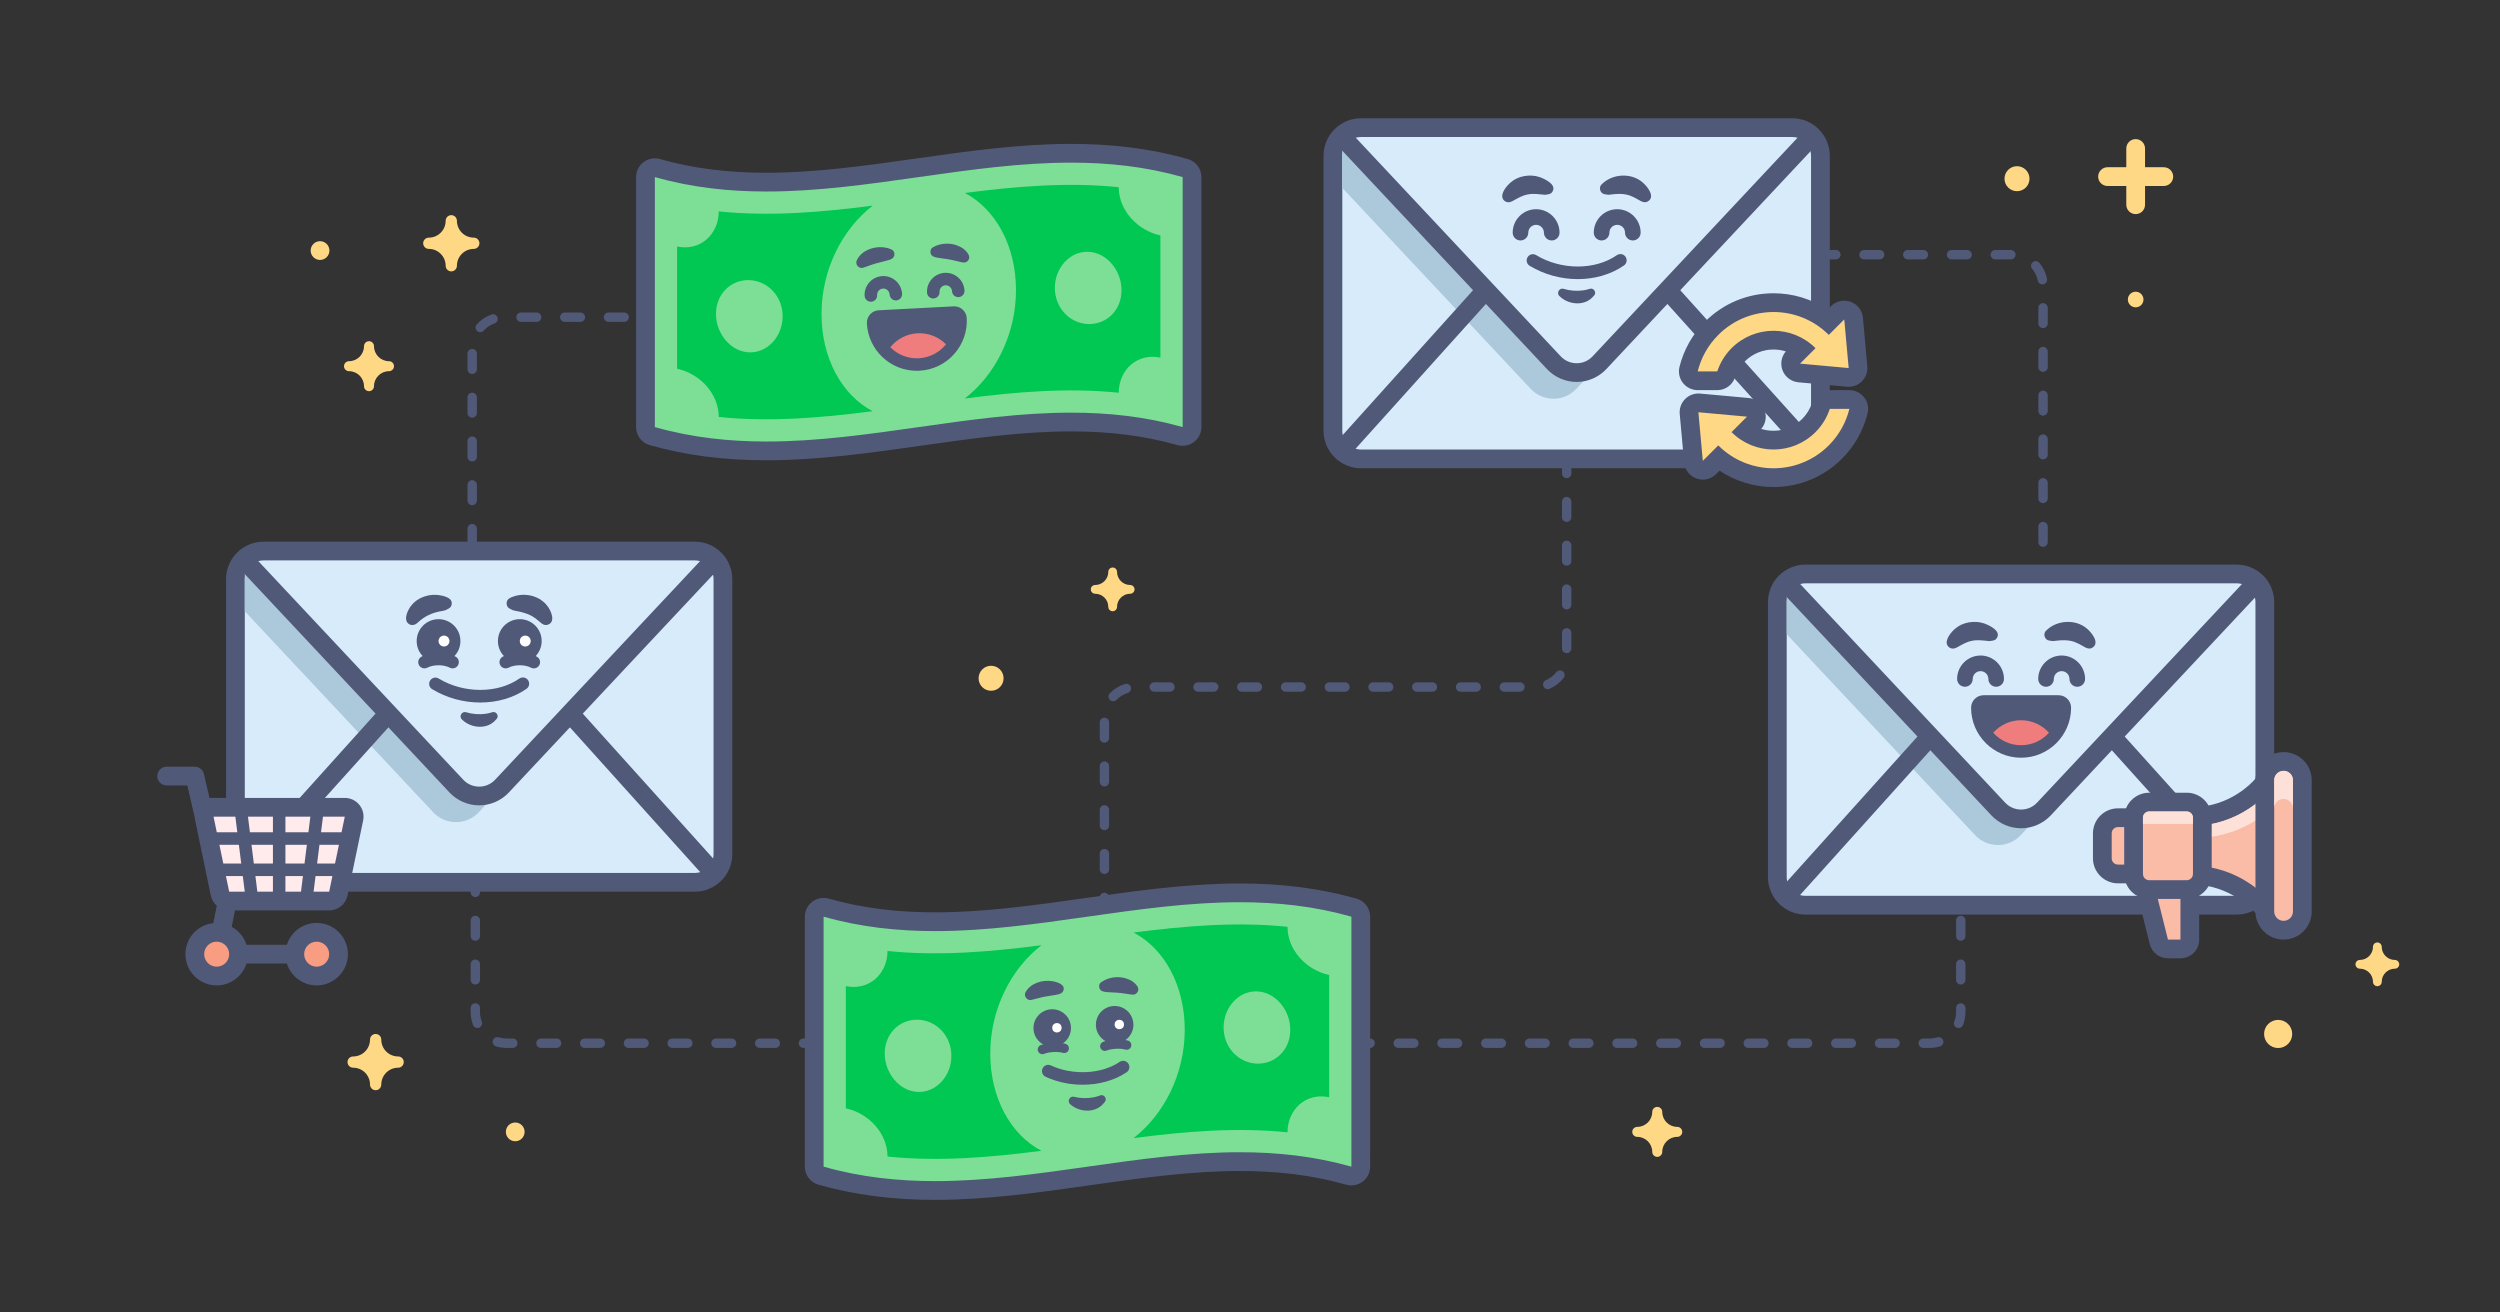
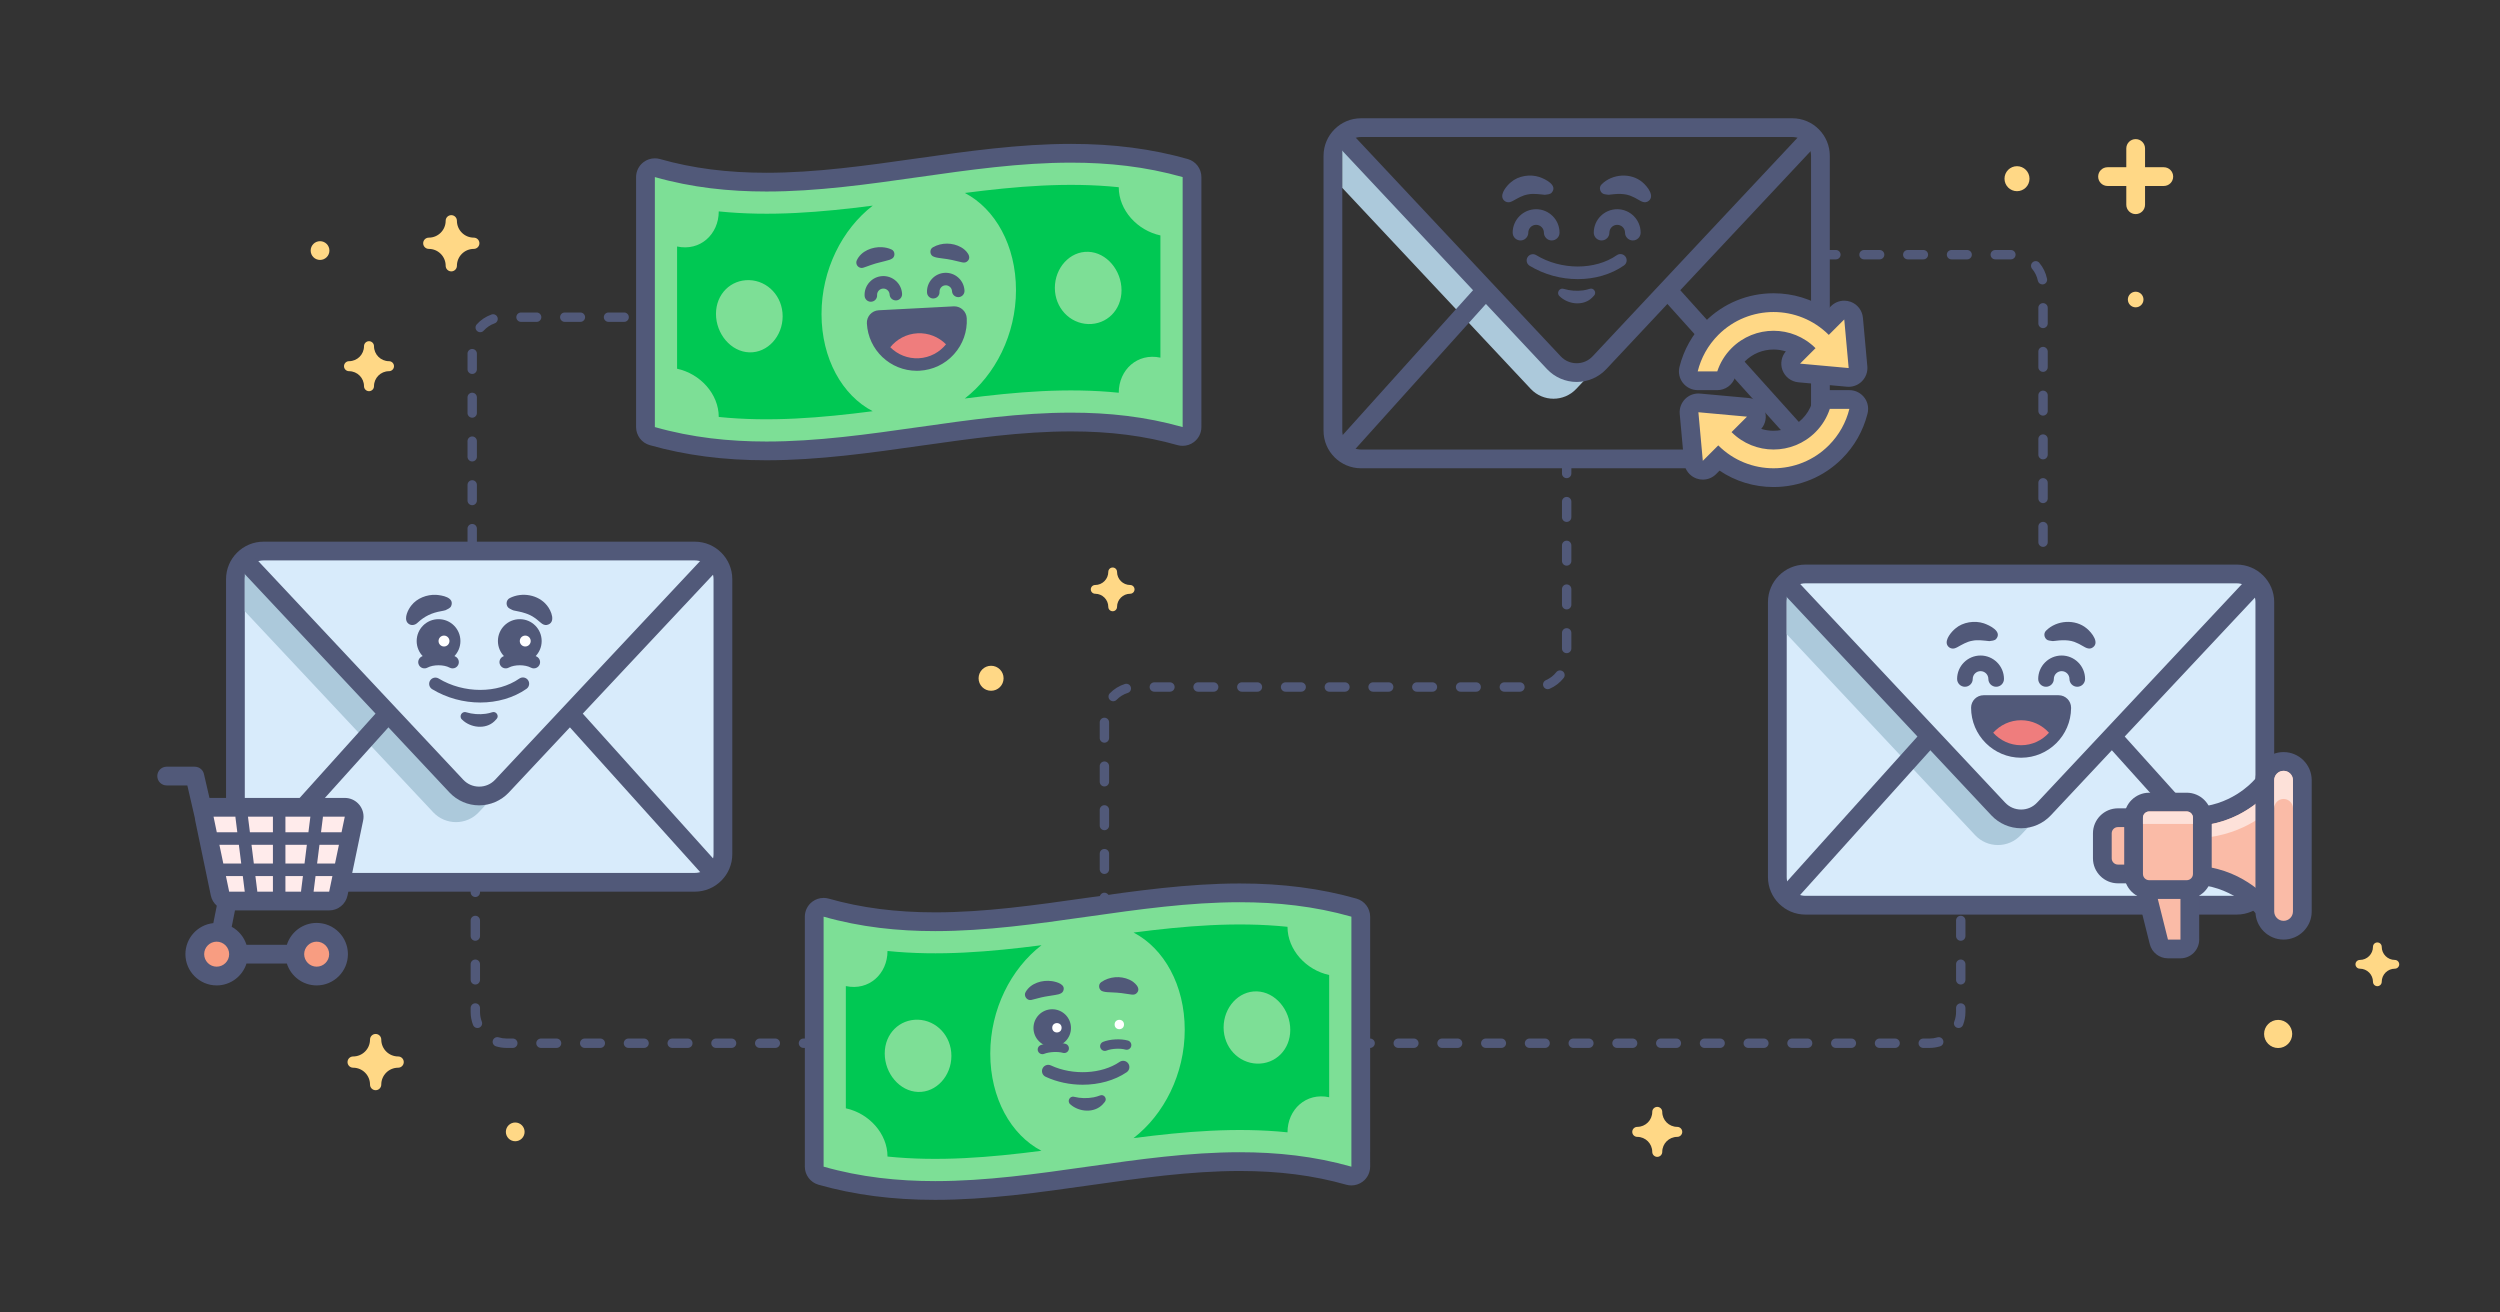
<svg xmlns="http://www.w3.org/2000/svg" version="1.1" id="artwork" x="0px" y="0px" viewBox="0 0 1200 630" style="enable-background:new 0 0 1200 630;" xml:space="preserve">
  <rect x="0" y="0" width="1200" height="630" fill="#333333" stroke="none" />
  <style type="text/css">
	.st0{fill:none;}
	.st1{fill:#515979;}
	.st2{fill:#FFD886;}
	.st3{fill:#7DDF96;}
	.st4{fill:#00C853;}
	.st5{fill:#EF7D7D;}
	.st6{fill:#FFFFFF;}
	.st7{fill:#D8EBFB;}
	.st8{fill:#ACC9DB;}
	.st9{fill:#FABBA7;}
	.st10{fill:#FDE1D9;}
	.st11{fill:#FFEBEB;}
	.st12{fill:#F89D81;}
</style>
  <g>
    <rect class="st0" width="1200" height="630" />
  </g>
  <g>
    <path class="st1" d="M530.12,440.5c-1.24,0-2.25-1.01-2.25-2.25v-7.5c0-1.24,1.01-2.25,2.25-2.25s2.25,1.01,2.25,2.25v7.5   C532.37,439.49,531.36,440.5,530.12,440.5z M530.12,419.5c-1.24,0-2.25-1.01-2.25-2.25v-7.5c0-1.24,1.01-2.25,2.25-2.25   s2.25,1.01,2.25,2.25v7.5C532.37,418.49,531.36,419.5,530.12,419.5z M530.12,398.5c-1.24,0-2.25-1.01-2.25-2.25v-7.5   c0-1.24,1.01-2.25,2.25-2.25s2.25,1.01,2.25,2.25v7.5C532.37,397.49,531.36,398.5,530.12,398.5z M530.12,377.5   c-1.24,0-2.25-1.01-2.25-2.25v-7.5c0-1.24,1.01-2.25,2.25-2.25s2.25,1.01,2.25,2.25v7.5C532.37,376.49,531.36,377.5,530.12,377.5z    M530.12,356.5c-1.24,0-2.25-1.01-2.25-2.25v-7.5c0-1.24,1.01-2.25,2.25-2.25s2.25,1.01,2.25,2.25v7.5   C532.37,355.49,531.36,356.5,530.12,356.5z M534.33,336.6c-0.56,0-1.13-0.21-1.56-0.63c-0.89-0.86-0.92-2.29-0.06-3.18   c2.01-2.08,4.52-3.63,7.26-4.48c1.19-0.37,2.45,0.29,2.82,1.48s-0.29,2.45-1.48,2.82c-2.03,0.63-3.88,1.78-5.36,3.32   C535.51,336.37,534.92,336.6,534.33,336.6z M729.57,332.02h-7.5c-1.24,0-2.25-1.01-2.25-2.25s1.01-2.25,2.25-2.25h7.5   c1.24,0,2.25,1.01,2.25,2.25S730.81,332.02,729.57,332.02z M708.57,332.02h-7.5c-1.24,0-2.25-1.01-2.25-2.25s1.01-2.25,2.25-2.25   h7.5c1.24,0,2.25,1.01,2.25,2.25S709.81,332.02,708.57,332.02z M687.57,332.02h-7.5c-1.24,0-2.25-1.01-2.25-2.25   s1.01-2.25,2.25-2.25h7.5c1.24,0,2.25,1.01,2.25,2.25S688.81,332.02,687.57,332.02z M666.57,332.02h-7.5   c-1.24,0-2.25-1.01-2.25-2.25s1.01-2.25,2.25-2.25h7.5c1.24,0,2.25,1.01,2.25,2.25S667.81,332.02,666.57,332.02z M645.57,332.02   h-7.5c-1.24,0-2.25-1.01-2.25-2.25s1.01-2.25,2.25-2.25h7.5c1.24,0,2.25,1.01,2.25,2.25S646.81,332.02,645.57,332.02z    M624.57,332.02h-7.5c-1.24,0-2.25-1.01-2.25-2.25s1.01-2.25,2.25-2.25h7.5c1.24,0,2.25,1.01,2.25,2.25   S625.81,332.02,624.57,332.02z M603.57,332.02h-7.5c-1.24,0-2.25-1.01-2.25-2.25s1.01-2.25,2.25-2.25h7.5   c1.24,0,2.25,1.01,2.25,2.25S604.81,332.02,603.57,332.02z M582.57,332.02h-7.5c-1.24,0-2.25-1.01-2.25-2.25s1.01-2.25,2.25-2.25   h7.5c1.24,0,2.25,1.01,2.25,2.25S583.81,332.02,582.57,332.02z M561.57,332.02h-7.5c-1.24,0-2.25-1.01-2.25-2.25   s1.01-2.25,2.25-2.25h7.5c1.24,0,2.25,1.01,2.25,2.25S562.81,332.02,561.57,332.02z M742.91,330.81c-0.87,0-1.7-0.51-2.07-1.36   c-0.49-1.14,0.04-2.46,1.18-2.96c1.95-0.84,3.68-2.17,5-3.84c0.77-0.97,2.18-1.14,3.16-0.38c0.98,0.77,1.14,2.18,0.38,3.16   c-1.79,2.27-4.12,4.06-6.77,5.2C743.5,330.75,743.2,330.81,742.91,330.81z M752,313.52c-1.24,0-2.25-1.01-2.25-2.25v-7.5   c0-1.24,1.01-2.25,2.25-2.25s2.25,1.01,2.25,2.25v7.5C754.25,312.51,753.24,313.52,752,313.52z M752,292.52   c-1.24,0-2.25-1.01-2.25-2.25v-7.5c0-1.24,1.01-2.25,2.25-2.25s2.25,1.01,2.25,2.25v7.5C754.25,291.51,753.24,292.52,752,292.52z    M752,271.52c-1.24,0-2.25-1.01-2.25-2.25v-7.5c0-1.24,1.01-2.25,2.25-2.25s2.25,1.01,2.25,2.25v7.5   C754.25,270.51,753.24,271.52,752,271.52z M752,250.52c-1.24,0-2.25-1.01-2.25-2.25v-7.5c0-1.24,1.01-2.25,2.25-2.25   s2.25,1.01,2.25,2.25v7.5C754.25,249.51,753.24,250.52,752,250.52z M752,229.52c-1.24,0-2.25-1.01-2.25-2.25v-7.5   c0-1.24,1.01-2.25,2.25-2.25s2.25,1.01,2.25,2.25v7.5C754.25,228.51,753.24,229.52,752,229.52z" />
  </g>
  <path class="st2" d="M1038.62,80.27h-9v-9c0-2.49-2.01-4.5-4.5-4.5s-4.5,2.01-4.5,4.5v9h-9c-2.49,0-4.5,2.01-4.5,4.5  c0,2.49,2.01,4.5,4.5,4.5h9v9c0,2.49,2.01,4.5,4.5,4.5s4.5-2.01,4.5-4.5v-9h9c2.49,0,4.5-2.01,4.5-4.5  C1043.12,82.28,1041.11,80.27,1038.62,80.27z" />
  <g>
    <g>
      <circle class="st2" cx="968.16" cy="85.77" r="6" />
    </g>
  </g>
  <g>
    <g>
      <circle class="st2" cx="1025.12" cy="143.77" r="3.75" />
    </g>
  </g>
  <g>
    <g>
      <circle class="st2" cx="1093.51" cy="496.3" r="6.75" />
    </g>
  </g>
  <g>
    <g>
      <circle class="st2" cx="153.62" cy="120.27" r="4.5" />
    </g>
  </g>
  <g>
    <g>
      <path class="st2" d="M167.52,173.37c3.97,0,7.2-3.23,7.2-7.2c0-1.32,1.08-2.4,2.4-2.4s2.4,1.08,2.4,2.4c0,3.97,3.22,7.2,7.2,7.2    c1.32,0,2.4,1.08,2.4,2.4s-1.08,2.4-2.4,2.4c-3.97,0-7.2,3.23-7.2,7.2c0,1.32-1.08,2.4-2.4,2.4s-2.4-1.08-2.4-2.4    c0-3.98-3.22-7.2-7.2-7.2c-1.32,0-2.4-1.08-2.4-2.4S166.2,173.37,167.52,173.37z" />
    </g>
  </g>
  <g>
    <path class="st2" d="M1149.53,460.77c-3.47,0-6.3-2.83-6.3-6.3c0-1.16-0.94-2.1-2.1-2.1s-2.1,0.94-2.1,2.1c0,3.47-2.83,6.3-6.3,6.3   c-1.16,0-2.1,0.94-2.1,2.1s0.94,2.1,2.1,2.1c3.47,0,6.3,2.83,6.3,6.3c0,1.16,0.94,2.1,2.1,2.1s2.1-0.94,2.1-2.1   c0-3.47,2.83-6.3,6.3-6.3c1.16,0,2.1-0.94,2.1-2.1C1151.62,461.71,1150.68,460.77,1149.53,460.77z" />
  </g>
  <g>
    <g>
      <circle class="st2" cx="475.72" cy="325.57" r="6" />
    </g>
  </g>
  <g>
    <path class="st2" d="M542.48,280.8c-3.47,0-6.3-2.83-6.3-6.3c0-1.16-0.94-2.1-2.1-2.1s-2.1,0.94-2.1,2.1c0,3.47-2.83,6.3-6.3,6.3   c-1.16,0-2.1,0.94-2.1,2.1s0.94,2.1,2.1,2.1c3.47,0,6.3,2.83,6.3,6.3c0,1.16,0.94,2.1,2.1,2.1s2.1-0.94,2.1-2.1   c0-3.47,2.83-6.3,6.3-6.3c1.16,0,2.1-0.94,2.1-2.1C544.58,281.74,543.64,280.8,542.48,280.8z" />
  </g>
  <g>
    <path class="st2" d="M227.42,114.07c-4.47,0-8.1-3.63-8.1-8.1c0-1.49-1.21-2.7-2.7-2.7c-1.49,0-2.7,1.21-2.7,2.7   c0,4.47-3.63,8.1-8.1,8.1c-1.49,0-2.7,1.21-2.7,2.7s1.21,2.7,2.7,2.7c4.47,0,8.1,3.63,8.1,8.1c0,1.49,1.21,2.7,2.7,2.7   c1.49,0,2.7-1.21,2.7-2.7c0-4.47,3.63-8.1,8.1-8.1c1.49,0,2.7-1.21,2.7-2.7S228.92,114.07,227.42,114.07z" />
  </g>
  <g>
    <g>
      <circle class="st2" cx="247.31" cy="543.3" r="4.5" />
    </g>
  </g>
  <g>
    <g>
      <path class="st2" d="M785.88,540.9c3.97,0,7.2-3.22,7.2-7.2c0-1.32,1.08-2.4,2.4-2.4s2.4,1.08,2.4,2.4c0,3.98,3.22,7.2,7.2,7.2    c1.32,0,2.4,1.08,2.4,2.4s-1.08,2.4-2.4,2.4c-3.97,0-7.2,3.23-7.2,7.2c0,1.32-1.08,2.4-2.4,2.4s-2.4-1.08-2.4-2.4    c0-3.97-3.22-7.2-7.2-7.2c-1.32,0-2.4-1.08-2.4-2.4C783.48,541.98,784.56,540.9,785.88,540.9z" />
    </g>
  </g>
  <g>
    <path class="st2" d="M191.11,507.1c-4.47,0-8.1-3.63-8.1-8.1c0-1.49-1.21-2.7-2.7-2.7c-1.49,0-2.7,1.21-2.7,2.7   c0,4.47-3.63,8.1-8.1,8.1c-1.49,0-2.7,1.21-2.7,2.7c0,1.49,1.21,2.7,2.7,2.7c4.47,0,8.1,3.63,8.1,8.1c0,1.49,1.21,2.7,2.7,2.7   c1.49,0,2.7-1.21,2.7-2.7c0-4.47,3.63-8.1,8.1-8.1c1.49,0,2.7-1.21,2.7-2.7C193.81,508.3,192.6,507.1,191.11,507.1z" />
  </g>
  <g>
    <path class="st1" d="M926.16,503h-3c-1.24,0-2.25-1.01-2.25-2.25s1.01-2.25,2.25-2.25h3c1.29,0,2.55-0.19,3.77-0.56   c1.19-0.37,2.45,0.3,2.81,1.49c0.37,1.19-0.3,2.45-1.49,2.81C929.61,502.74,927.89,503,926.16,503z M909.66,503h-7.5   c-1.24,0-2.25-1.01-2.25-2.25s1.01-2.25,2.25-2.25h7.5c1.24,0,2.25,1.01,2.25,2.25S910.9,503,909.66,503z M888.66,503h-7.5   c-1.24,0-2.25-1.01-2.25-2.25s1.01-2.25,2.25-2.25h7.5c1.24,0,2.25,1.01,2.25,2.25S889.9,503,888.66,503z M867.66,503h-7.5   c-1.24,0-2.25-1.01-2.25-2.25s1.01-2.25,2.25-2.25h7.5c1.24,0,2.25,1.01,2.25,2.25S868.9,503,867.66,503z M846.66,503h-7.5   c-1.24,0-2.25-1.01-2.25-2.25s1.01-2.25,2.25-2.25h7.5c1.24,0,2.25,1.01,2.25,2.25S847.9,503,846.66,503z M825.66,503h-7.5   c-1.24,0-2.25-1.01-2.25-2.25s1.01-2.25,2.25-2.25h7.5c1.24,0,2.25,1.01,2.25,2.25S826.9,503,825.66,503z M804.66,503h-7.5   c-1.24,0-2.25-1.01-2.25-2.25s1.01-2.25,2.25-2.25h7.5c1.24,0,2.25,1.01,2.25,2.25S805.9,503,804.66,503z M783.66,503h-7.5   c-1.24,0-2.25-1.01-2.25-2.25s1.01-2.25,2.25-2.25h7.5c1.24,0,2.25,1.01,2.25,2.25S784.9,503,783.66,503z M762.66,503h-7.5   c-1.24,0-2.25-1.01-2.25-2.25s1.01-2.25,2.25-2.25h7.5c1.24,0,2.25,1.01,2.25,2.25S763.9,503,762.66,503z M741.66,503h-7.5   c-1.24,0-2.25-1.01-2.25-2.25s1.01-2.25,2.25-2.25h7.5c1.24,0,2.25,1.01,2.25,2.25S742.9,503,741.66,503z M720.66,503h-7.5   c-1.24,0-2.25-1.01-2.25-2.25s1.01-2.25,2.25-2.25h7.5c1.24,0,2.25,1.01,2.25,2.25S721.9,503,720.66,503z M699.66,503h-7.5   c-1.24,0-2.25-1.01-2.25-2.25s1.01-2.25,2.25-2.25h7.5c1.24,0,2.25,1.01,2.25,2.25S700.9,503,699.66,503z M678.66,503h-7.5   c-1.24,0-2.25-1.01-2.25-2.25s1.01-2.25,2.25-2.25h7.5c1.24,0,2.25,1.01,2.25,2.25S679.9,503,678.66,503z M657.66,503h-7.5   c-1.24,0-2.25-1.01-2.25-2.25s1.01-2.25,2.25-2.25h7.5c1.24,0,2.25,1.01,2.25,2.25S658.9,503,657.66,503z M940.14,493.45   c-0.27,0-0.55-0.05-0.82-0.15c-1.16-0.45-1.73-1.75-1.28-2.91c0.57-1.47,0.87-3.03,0.87-4.63v-1.93c0-1.24,1.01-2.25,2.25-2.25   s2.25,1.01,2.25,2.25v1.93c0,2.16-0.39,4.26-1.17,6.26C941.89,492.9,941.04,493.45,940.14,493.45z M941.16,472.57   c-1.24,0-2.25-1.01-2.25-2.25v-7.5c0-1.24,1.01-2.25,2.25-2.25s2.25,1.01,2.25,2.25v7.5C943.41,471.56,942.4,472.57,941.16,472.57z    M941.16,451.57c-1.24,0-2.25-1.01-2.25-2.25v-7.5c0-1.24,1.01-2.25,2.25-2.25s2.25,1.01,2.25,2.25v7.5   C943.41,450.56,942.4,451.57,941.16,451.57z" />
  </g>
  <g>
    <path class="st1" d="M980.66,283.5c-1.24,0-2.25-1.01-2.25-2.25v-7.5c0-1.24,1.01-2.25,2.25-2.25s2.25,1.01,2.25,2.25v7.5   C982.91,282.49,981.9,283.5,980.66,283.5z M980.66,262.5c-1.24,0-2.25-1.01-2.25-2.25v-7.5c0-1.24,1.01-2.25,2.25-2.25   s2.25,1.01,2.25,2.25v7.5C982.91,261.49,981.9,262.5,980.66,262.5z M980.66,241.5c-1.24,0-2.25-1.01-2.25-2.25v-7.5   c0-1.24,1.01-2.25,2.25-2.25s2.25,1.01,2.25,2.25v7.5C982.91,240.49,981.9,241.5,980.66,241.5z M980.66,220.5   c-1.24,0-2.25-1.01-2.25-2.25v-7.5c0-1.24,1.01-2.25,2.25-2.25s2.25,1.01,2.25,2.25v7.5C982.91,219.49,981.9,220.5,980.66,220.5z    M980.66,199.5c-1.24,0-2.25-1.01-2.25-2.25v-7.5c0-1.24,1.01-2.25,2.25-2.25s2.25,1.01,2.25,2.25v7.5   C982.91,198.49,981.9,199.5,980.66,199.5z M980.66,178.5c-1.24,0-2.25-1.01-2.25-2.25v-7.5c0-1.24,1.01-2.25,2.25-2.25   s2.25,1.01,2.25,2.25v7.5C982.91,177.49,981.9,178.5,980.66,178.5z M980.66,157.5c-1.24,0-2.25-1.01-2.25-2.25v-7.5   c0-1.24,1.01-2.25,2.25-2.25s2.25,1.01,2.25,2.25v7.5C982.91,156.49,981.9,157.5,980.66,157.5z M980.36,136.52   c-1.05,0-1.99-0.74-2.2-1.81c-0.42-2.08-1.37-4.04-2.74-5.67c-0.8-0.95-0.68-2.37,0.27-3.17c0.95-0.8,2.37-0.68,3.17,0.27   c1.86,2.21,3.15,4.87,3.71,7.69c0.25,1.22-0.54,2.4-1.76,2.65C980.66,136.51,980.5,136.52,980.36,136.52z M965.23,124.5h-7.5   c-1.24,0-2.25-1.01-2.25-2.25s1.01-2.25,2.25-2.25h7.5c1.24,0,2.25,1.01,2.25,2.25S966.47,124.5,965.23,124.5z M944.23,124.5h-7.5   c-1.24,0-2.25-1.01-2.25-2.25s1.01-2.25,2.25-2.25h7.5c1.24,0,2.25,1.01,2.25,2.25S945.47,124.5,944.23,124.5z M923.23,124.5h-7.5   c-1.24,0-2.25-1.01-2.25-2.25s1.01-2.25,2.25-2.25h7.5c1.24,0,2.25,1.01,2.25,2.25S924.47,124.5,923.23,124.5z M902.23,124.5h-7.5   c-1.24,0-2.25-1.01-2.25-2.25s1.01-2.25,2.25-2.25h7.5c1.24,0,2.25,1.01,2.25,2.25S903.47,124.5,902.23,124.5z M881.23,124.5h-7.5   c-1.24,0-2.25-1.01-2.25-2.25s1.01-2.25,2.25-2.25h7.5c1.24,0,2.25,1.01,2.25,2.25S882.47,124.5,881.23,124.5z" />
  </g>
  <g>
    <path class="st1" d="M393.16,503h-7.5c-1.24,0-2.25-1.01-2.25-2.25s1.01-2.25,2.25-2.25h7.5c1.24,0,2.25,1.01,2.25,2.25   S394.4,503,393.16,503z M372.16,503h-7.5c-1.24,0-2.25-1.01-2.25-2.25s1.01-2.25,2.25-2.25h7.5c1.24,0,2.25,1.01,2.25,2.25   S373.4,503,372.16,503z M351.16,503h-7.5c-1.24,0-2.25-1.01-2.25-2.25s1.01-2.25,2.25-2.25h7.5c1.24,0,2.25,1.01,2.25,2.25   S352.4,503,351.16,503z M330.16,503h-7.5c-1.24,0-2.25-1.01-2.25-2.25s1.01-2.25,2.25-2.25h7.5c1.24,0,2.25,1.01,2.25,2.25   S331.4,503,330.16,503z M309.16,503h-7.5c-1.24,0-2.25-1.01-2.25-2.25s1.01-2.25,2.25-2.25h7.5c1.24,0,2.25,1.01,2.25,2.25   S310.4,503,309.16,503z M288.16,503h-7.5c-1.24,0-2.25-1.01-2.25-2.25s1.01-2.25,2.25-2.25h7.5c1.24,0,2.25,1.01,2.25,2.25   S289.4,503,288.16,503z M267.16,503h-7.5c-1.24,0-2.25-1.01-2.25-2.25s1.01-2.25,2.25-2.25h7.5c1.24,0,2.25,1.01,2.25,2.25   S268.4,503,267.16,503z M246.16,503h-3c-1.74,0-3.45-0.26-5.1-0.77c-1.19-0.37-1.85-1.63-1.49-2.81c0.37-1.19,1.63-1.85,2.81-1.49   c1.21,0.37,2.48,0.56,3.77,0.56h3c1.24,0,2.25,1.01,2.25,2.25S247.4,503,246.16,503z M229.18,493.45c-0.9,0-1.75-0.54-2.1-1.43   c-0.78-2-1.17-4.1-1.17-6.26v-1.93c0-1.24,1.01-2.25,2.25-2.25s2.25,1.01,2.25,2.25v1.93c0,1.6,0.29,3.15,0.86,4.63   c0.45,1.16-0.12,2.46-1.28,2.91C229.72,493.4,229.45,493.45,229.18,493.45z M228.16,472.57c-1.24,0-2.25-1.01-2.25-2.25v-7.5   c0-1.24,1.01-2.25,2.25-2.25s2.25,1.01,2.25,2.25v7.5C230.41,471.56,229.4,472.57,228.16,472.57z M228.16,451.57   c-1.24,0-2.25-1.01-2.25-2.25v-7.5c0-1.24,1.01-2.25,2.25-2.25s2.25,1.01,2.25,2.25v7.5C230.41,450.56,229.4,451.57,228.16,451.57z    M228.16,430.57c-1.24,0-2.25-1.01-2.25-2.25v-7.5c0-1.24,1.01-2.25,2.25-2.25s2.25,1.01,2.25,2.25v7.5   C230.41,429.56,229.4,430.57,228.16,430.57z" />
  </g>
  <g>
    <path class="st1" d="M226.66,263.5c-1.24,0-2.25-1.01-2.25-2.25v-7.5c0-1.24,1.01-2.25,2.25-2.25s2.25,1.01,2.25,2.25v7.5   C228.91,262.49,227.9,263.5,226.66,263.5z M226.66,242.5c-1.24,0-2.25-1.01-2.25-2.25v-7.5c0-1.24,1.01-2.25,2.25-2.25   s2.25,1.01,2.25,2.25v7.5C228.91,241.49,227.9,242.5,226.66,242.5z M226.66,221.5c-1.24,0-2.25-1.01-2.25-2.25v-7.5   c0-1.24,1.01-2.25,2.25-2.25s2.25,1.01,2.25,2.25v7.5C228.91,220.49,227.9,221.5,226.66,221.5z M226.66,200.5   c-1.24,0-2.25-1.01-2.25-2.25v-7.5c0-1.24,1.01-2.25,2.25-2.25s2.25,1.01,2.25,2.25v7.5C228.91,199.49,227.9,200.5,226.66,200.5z    M226.66,179.5c-1.24,0-2.25-1.01-2.25-2.25v-7.5c0-1.24,1.01-2.25,2.25-2.25s2.25,1.01,2.25,2.25v7.5   C228.91,178.49,227.9,179.5,226.66,179.5z M230.51,159.46c-0.54,0-1.08-0.19-1.51-0.58c-0.92-0.83-1-2.25-0.17-3.18   c1.93-2.15,4.39-3.78,7.1-4.74c1.17-0.41,2.46,0.21,2.87,1.38c0.41,1.17-0.21,2.46-1.38,2.87c-2,0.7-3.82,1.91-5.25,3.5   C231.74,159.21,231.12,159.46,230.51,159.46z M316.66,154.5h-3.57c-1.24,0-2.25-1.01-2.25-2.25s1.01-2.25,2.25-2.25h3.57   c1.24,0,2.25,1.01,2.25,2.25S317.9,154.5,316.66,154.5z M299.59,154.5h-7.5c-1.24,0-2.25-1.01-2.25-2.25s1.01-2.25,2.25-2.25h7.5   c1.24,0,2.25,1.01,2.25,2.25S300.83,154.5,299.59,154.5z M278.59,154.5h-7.5c-1.24,0-2.25-1.01-2.25-2.25s1.01-2.25,2.25-2.25h7.5   c1.24,0,2.25,1.01,2.25,2.25S279.83,154.5,278.59,154.5z M257.59,154.5h-7.5c-1.24,0-2.25-1.01-2.25-2.25s1.01-2.25,2.25-2.25h7.5   c1.24,0,2.25,1.01,2.25,2.25S258.83,154.5,257.59,154.5z" />
  </g>
  <path class="st3" d="M367.86,216.43c-20.04,0-37.95-2.32-54.76-7.1c-1.94-0.55-3.27-2.32-3.27-4.33V85c0-1.41,0.66-2.74,1.79-3.59  c0.79-0.6,1.74-0.91,2.71-0.91c0.41,0,0.83,0.06,1.23,0.17c16,4.55,33.11,6.76,52.31,6.76c24.06,0,48.68-3.5,72.5-6.88  c24.12-3.43,49.07-6.97,73.76-6.97c20.04,0,37.96,2.32,54.77,7.1c1.94,0.55,3.27,2.32,3.27,4.33v120c0,1.41-0.66,2.74-1.79,3.59  c-0.79,0.6-1.74,0.91-2.71,0.91c-0.41,0-0.83-0.06-1.23-0.17c-16-4.55-33.11-6.76-52.31-6.76c-24.06,0-48.69,3.5-72.5,6.88  c-24.12,3.43-49.07,6.97-73.76,6.97C367.87,216.43,367.86,216.43,367.86,216.43z" />
  <path class="st1" d="M514.13,78.07c17.85,0,35.69,1.86,53.54,6.93c0,40,0,80,0,120c-17.84-5.07-35.69-6.93-53.54-6.93  c-48.75,0-97.51,13.86-146.26,13.86c-17.85,0-35.69-1.86-53.54-6.93c0-40,0-80,0-120c17.84,5.07,35.69,6.93,53.54,6.93  C416.62,91.93,465.38,78.07,514.13,78.07 M514.14,69.07h-0.01c-25.01,0-50.11,3.57-74.39,7.02c-23.66,3.36-48.13,6.84-71.87,6.84  c-18.78,0-35.48-2.15-51.08-6.59c-0.81-0.23-1.64-0.34-2.46-0.34c-1.94,0-3.84,0.62-5.43,1.82c-2.25,1.7-3.58,4.36-3.58,7.18v120  c0,4.02,2.67,7.56,6.54,8.66c17.21,4.89,35.53,7.27,56,7.27c25.01,0,50.12-3.57,74.39-7.02c23.66-3.36,48.13-6.84,71.87-6.84  c18.78,0,35.49,2.15,51.08,6.59c0.81,0.23,1.64,0.34,2.46,0.34c1.94,0,3.84-0.62,5.43-1.82c2.25-1.7,3.58-4.36,3.58-7.18V85  c0-4.02-2.67-7.56-6.54-8.66C552.91,71.45,534.6,69.07,514.14,69.07L514.14,69.07z" />
  <path class="st4" d="M394.33,150.73c0-21.27,9.95-40.73,24.59-52.03c-24.64,3.18-49.28,5.3-73.92,2.77c0,11.02-8.96,19.24-20,16.85  v58.67c11.05,2.38,20,12.07,20,23.15c24.63,2.53,49.26,0.42,73.89-2.76C404.27,189.76,394.33,172.13,394.33,150.73z M359.67,169.13  c-8.84-0.28-16-8.89-16-18.46c0-9.58,7.16-16.48,16-16.21c8.84,0.3,16,7.77,16,17.36C375.67,161.37,368.5,169.42,359.67,169.13z" />
  <path class="st4" d="M537,89.86c-24.63-2.53-49.26-0.42-73.89,2.76c14.62,7.61,24.56,25.24,24.56,46.64  c0,21.27-9.95,40.73-24.59,52.03c24.64-3.18,49.28-5.3,73.92-2.77c0-11.02,8.95-19.24,20-16.85V113  C545.95,110.62,537,100.94,537,89.86z M522.33,155.54c-8.84-0.3-16-7.77-16-17.36c0-9.56,7.16-17.61,16-17.31  c8.84,0.28,16,8.89,16,18.46C538.33,148.91,531.17,155.82,522.33,155.54z" />
  <path class="st1" d="M447.96,143.27c-1.58,0-2.91-1.24-2.99-2.84c-0.13-2.4,0.69-4.71,2.3-6.5s3.82-2.84,6.22-2.97  c2.4-0.12,4.71,0.69,6.5,2.3s2.84,3.82,2.97,6.22c0.09,1.65-1.18,3.07-2.84,3.15c-1.66,0.06-3.07-1.18-3.15-2.84  c-0.04-0.8-0.39-1.54-0.99-2.07c-0.6-0.54-1.37-0.82-2.17-0.77c-0.8,0.04-1.54,0.39-2.07,0.99c-0.54,0.6-0.81,1.37-0.77,2.17  c0.09,1.65-1.18,3.07-2.84,3.15C448.07,143.27,448.01,143.27,447.96,143.27z" />
  <path class="st1" d="M418,144.84c-1.58,0-2.91-1.24-2.99-2.84c-0.13-2.4,0.69-4.71,2.3-6.5s3.82-2.84,6.22-2.97s4.71,0.69,6.5,2.3  s2.84,3.82,2.97,6.22c0.09,1.65-1.18,3.07-2.84,3.15c-1.66,0.07-3.07-1.18-3.15-2.84c-0.04-0.8-0.39-1.54-0.99-2.07  c-0.6-0.54-1.37-0.82-2.17-0.77c-1.65,0.09-2.93,1.5-2.84,3.16c0.09,1.65-1.18,3.07-2.84,3.15  C418.11,144.84,418.06,144.84,418,144.84z" />
  <path class="st1" d="M464.04,152.73c-0.17-3.2-2.82-5.69-5.99-5.69c-0.11,0-0.21,0-0.32,0.01l-35.95,1.88  c-3.31,0.17-5.85,3-5.68,6.31c0.67,12.75,11.19,22.74,23.95,22.74c0.42,0,0.85-0.01,1.27-0.03c6.4-0.34,12.29-3.14,16.58-7.91  S464.38,159.13,464.04,152.73z" />
  <path class="st5" d="M441.02,171.96c5.32-0.28,9.96-2.85,13.06-6.69c-3.48-3.5-8.37-5.57-13.69-5.29  c-5.32,0.28-9.96,2.85-13.06,6.69C430.81,170.17,435.7,172.24,441.02,171.96z" />
  <path class="st3" d="M448.86,571.43c-20.04,0-37.95-2.32-54.76-7.1c-1.94-0.55-3.27-2.32-3.27-4.33V440c0-1.41,0.66-2.74,1.79-3.59  c0.79-0.6,1.74-0.91,2.71-0.91c0.41,0,0.83,0.06,1.23,0.17c16,4.55,33.11,6.76,52.31,6.76c24.06,0,48.68-3.5,72.5-6.88  c24.12-3.43,49.07-6.97,73.76-6.97c20.04,0,37.96,2.32,54.77,7.1c1.93,0.55,3.27,2.32,3.27,4.33v120c0,1.41-0.66,2.74-1.79,3.59  c-0.79,0.6-1.74,0.91-2.71,0.91c-0.41,0-0.83-0.06-1.23-0.17c-16-4.55-33.11-6.76-52.31-6.76c-24.06,0-48.69,3.5-72.5,6.88  c-24.12,3.43-49.07,6.97-73.76,6.97C448.87,571.43,448.86,571.43,448.86,571.43z" />
  <path class="st1" d="M595.13,433.07c17.85,0,35.69,1.86,53.54,6.93c0,40,0,80,0,120c-17.84-5.07-35.69-6.93-53.54-6.93  c-48.75,0-97.51,13.86-146.26,13.86c-17.85,0-35.69-1.86-53.54-6.93c0-40,0-80,0-120c17.84,5.07,35.69,6.93,53.54,6.93  C497.62,446.93,546.38,433.07,595.13,433.07 M595.14,424.07v9V424.07c-25.02,0-50.12,3.57-74.4,7.02  c-23.66,3.36-48.13,6.84-71.87,6.84c-18.78,0-35.48-2.15-51.08-6.59c-0.81-0.23-1.64-0.34-2.46-0.34c-1.94,0-3.84,0.62-5.43,1.82  c-2.25,1.7-3.58,4.36-3.58,7.18v120c0,4.02,2.67,7.56,6.54,8.66c17.22,4.89,35.53,7.27,56,7.27c25.01,0,50.12-3.57,74.39-7.02  c23.66-3.36,48.13-6.84,71.87-6.84c18.78,0,35.49,2.15,51.08,6.59c0.81,0.23,1.64,0.34,2.46,0.34c1.94,0,3.84-0.62,5.43-1.82  c2.25-1.7,3.58-4.36,3.58-7.18V440c0-4.02-2.67-7.56-6.54-8.66C633.91,426.45,615.6,424.07,595.14,424.07L595.14,424.07z" />
  <path class="st4" d="M618,444.86c-24.63-2.53-49.26-0.42-73.89,2.76c14.62,7.61,24.56,25.24,24.56,46.64  c0,21.27-9.95,40.73-24.59,52.03c24.64-3.18,49.28-5.3,73.92-2.77c0-11.02,8.95-19.24,20-16.85V468  C626.95,465.62,618,455.94,618,444.86z M603.33,510.54c-8.84-0.3-16-7.77-16-17.36c0-9.56,7.16-17.61,16-17.31  c8.84,0.28,16,8.89,16,18.46C619.33,503.91,612.17,510.82,603.33,510.54z" />
  <path class="st4" d="M475.33,505.73c0-21.27,9.95-40.73,24.59-52.03c-24.64,3.18-49.28,5.3-73.92,2.77c0,11.02-8.95,19.24-20,16.85  v58.67c11.05,2.38,20,12.07,20,23.15c24.63,2.53,49.26,0.42,73.89-2.76C485.27,544.76,475.33,527.13,475.33,505.73z M440.67,524.13  c-8.84-0.28-16-8.89-16-18.46c0-9.58,7.16-16.48,16-16.21c8.84,0.3,16,7.77,16,17.36C456.67,516.37,449.5,524.42,440.67,524.13z" />
-   <circle class="st1" cx="535.03" cy="491.87" r="9" />
  <circle class="st6" cx="537.27" cy="491.76" r="2.25" />
  <circle class="st1" cx="505.07" cy="493.44" r="9" />
  <circle class="st6" cx="507.32" cy="493.33" r="2.25" />
  <path class="st7" d="M866.62,434.5c-7.44,0-13.5-6.06-13.5-13.5V289c0-7.44,6.06-13.5,13.5-13.5h207c7.44,0,13.5,6.06,13.5,13.5v132  c0,7.44-6.06,13.5-13.5,13.5H866.62z" />
  <g>
    <path class="st1" d="M1073.62,280c4.97,0,9,4.03,9,9v132c0,4.97-4.03,9-9,9h-207c-4.97,0-9-4.03-9-9V289c0-4.97,4.03-9,9-9H1073.62    M1073.62,271h-207c-9.93,0-18,8.07-18,18v132c0,9.93,8.07,18,18,18h207c9.93,0,18-8.07,18-18V289   C1091.62,279.07,1083.55,271,1073.62,271L1073.62,271z" />
  </g>
  <path class="st8" d="M960.63,388.72L857.63,280v24.42l90.43,96.46c5.93,6.32,15.96,6.32,21.89,0l8.55-9.12  C972.7,394.77,965.36,393.76,960.63,388.72z" />
  <path class="st1" d="M970.12,397.57c-5.37,0-10.55-2.25-14.23-6.16L854.34,283.08c-1.7-1.81-1.61-4.66,0.21-6.36  c1.81-1.7,4.66-1.61,6.36,0.21l101.56,108.33c2.01,2.14,4.73,3.32,7.66,3.32s5.65-1.18,7.66-3.32l101.56-108.33  c1.7-1.81,4.55-1.9,6.36-0.21c1.81,1.7,1.9,4.55,0.21,6.36L984.35,391.41C980.68,395.32,975.49,397.57,970.12,397.57z" />
  <path class="st1" d="M1082.63,434.5c-1.23,0-2.46-0.5-3.35-1.49l-67.5-75c-1.66-1.85-1.51-4.69,0.33-6.36s4.69-1.51,6.36,0.33  l67.5,75c1.66,1.85,1.51,4.69-0.33,6.36C1084.78,434.12,1083.7,434.5,1082.63,434.5z" />
  <path class="st1" d="M857.62,434.5c-1.07,0-2.15-0.38-3.01-1.16c-1.85-1.66-2-4.51-0.33-6.36l67.5-75c1.66-1.85,4.51-2,6.36-0.33  s2,4.51,0.33,6.36l-67.5,75C860.08,434,858.85,434.5,857.62,434.5z" />
  <path class="st1" d="M958.16,329.65c-2.07,0-3.75-1.68-3.75-3.75s-1.68-3.75-3.75-3.75s-3.75,1.68-3.75,3.75s-1.68,3.75-3.75,3.75  s-3.75-1.68-3.75-3.75c0-6.2,5.05-11.25,11.25-11.25s11.25,5.05,11.25,11.25C961.91,327.97,960.23,329.65,958.16,329.65z" />
  <path class="st1" d="M997.09,329.65c-2.07,0-3.75-1.68-3.75-3.75s-1.68-3.75-3.75-3.75s-3.75,1.68-3.75,3.75s-1.68,3.75-3.75,3.75  s-3.75-1.68-3.75-3.75c0-6.2,5.05-11.25,11.25-11.25s11.25,5.05,11.25,11.25C1000.84,327.97,999.16,329.65,997.09,329.65z" />
  <path class="st9" d="M1040.62,455.5c-2.06,0-3.87-1.41-4.37-3.41l-6-24c-0.34-1.34-0.03-2.77,0.82-3.86s2.16-1.73,3.55-1.73h12  c2.49,0,4.5,2.01,4.5,4.5v24c0,2.49-2.01,4.5-4.5,4.5H1040.62z" />
  <g>
    <path class="st1" d="M1046.62,427v24h-6l-6-24H1046.62 M1046.62,418h-12c-2.77,0-5.39,1.28-7.09,3.46s-2.31,5.03-1.64,7.72l6,24   c1,4.01,4.6,6.82,8.73,6.82h6c4.97,0,9-4.03,9-9v-24C1055.62,422.03,1051.6,418,1046.62,418L1046.62,418z" />
  </g>
  <path class="st9" d="M1016.62,419.5c-4.14,0-7.5-3.36-7.5-7.5v-12c0-4.14,3.36-7.5,7.5-7.5h9c4.14,0,7.5,3.36,7.5,7.5v12  c0,4.14-3.36,7.5-7.5,7.5H1016.62z" />
  <g>
    <path class="st1" d="M1025.62,397c1.66,0,3,1.34,3,3v12c0,1.66-1.34,3-3,3h-9c-1.66,0-3-1.34-3-3v-12c0-1.66,1.34-3,3-3H1025.62    M1025.62,388h-9c-6.62,0-12,5.38-12,12v12c0,6.62,5.38,12,12,12h9c6.62,0,12-5.38,12-12v-12   C1037.62,393.38,1032.24,388,1025.62,388L1025.62,388z" />
  </g>
  <path class="st9" d="M1088.63,436c-1.29,0-2.55-0.56-3.42-1.58c-0.16-0.19-12.58-14.3-32.58-14.3c-2.49,0-4.5-2.01-4.5-4.5v-19.25  c0-2.49,2.01-4.5,4.5-4.5c20.03,0,32.46-14.16,32.58-14.3c0.87-1.01,2.13-1.57,3.42-1.57c0.52,0,1.05,0.09,1.56,0.28  c1.76,0.65,2.94,2.33,2.94,4.21v51c0,1.89-1.18,3.57-2.95,4.22C1089.67,435.91,1089.15,436,1088.63,436z" />
  <path class="st1" d="M1088.62,380.5v51c0,0-13.5-15.88-36-15.88v-19.25C1075.12,396.38,1088.62,380.5,1088.62,380.5 M1088.63,371.45  c-2.6,0-5.11,1.12-6.84,3.2c-0.7,0.8-11.54,12.73-29.16,12.73c-4.97,0-9,4.03-9,9v19.25c0,2.39,0.95,4.68,2.64,6.36  c1.69,1.69,3.98,2.64,6.36,2.64c17.84,0,29.04,12.58,29.14,12.71c1.74,2.05,4.27,3.17,6.86,3.17c1.04,0,2.09-0.18,3.1-0.55  c3.54-1.3,5.89-4.67,5.89-8.45v-51c0-3.79-2.34-7.23-5.91-8.51C1090.7,371.62,1089.66,371.45,1088.63,371.45L1088.63,371.45z" />
  <path class="st10" d="M1052.62,396.38v6c22.5,0,36-12.88,36-12.88v-9C1088.62,380.5,1075.12,396.38,1052.62,396.38z" />
  <path class="st9" d="M1096.12,446.5c-4.96,0-9-4.04-9-9v-63c0-4.96,4.04-9,9-9s9,4.04,9,9v63  C1105.12,442.46,1101.09,446.5,1096.12,446.5z" />
  <g>
    <path class="st1" d="M1096.12,370c2.49,0,4.5,2.01,4.5,4.5v63c0,2.49-2.01,4.5-4.5,4.5s-4.5-2.01-4.5-4.5v-63   C1091.62,372.01,1093.64,370,1096.12,370 M1096.12,361c-7.44,0-13.5,6.06-13.5,13.5v63c0,7.44,6.06,13.5,13.5,13.5   s13.5-6.06,13.5-13.5v-63C1109.62,367.06,1103.57,361,1096.12,361L1096.12,361z" />
  </g>
  <path class="st10" d="M1096.12,370c-2.49,0-4.5,2.01-4.5,4.5V388c0-2.49,2.01-4.5,4.5-4.5s4.5,2.01,4.5,4.5v-13.5  C1100.62,372.01,1098.61,370,1096.12,370z" />
  <path class="st9" d="M1031.62,427c-4.14,0-7.5-3.36-7.5-7.5v-27c0-4.14,3.36-7.5,7.5-7.5h18c4.14,0,7.5,3.36,7.5,7.5v27  c0,4.14-3.36,7.5-7.5,7.5H1031.62z" />
  <g>
    <path class="st1" d="M1049.62,389.5c1.66,0,3,1.34,3,3v27c0,1.66-1.34,3-3,3h-18c-1.66,0-3-1.34-3-3v-27c0-1.66,1.34-3,3-3H1049.62    M1049.62,380.5h-18c-6.62,0-12,5.38-12,12v27c0,6.62,5.38,12,12,12h18c6.62,0,12-5.38,12-12v-27   C1061.62,385.88,1056.24,380.5,1049.62,380.5L1049.62,380.5z" />
  </g>
  <path class="st10" d="M1028.62,395.5h24v-3c0-1.66-1.34-3-3-3h-18c-1.66,0-3,1.34-3,3V395.5z" />
  <path class="st1" d="M988.13,333.71h-36.01c-3.31,0-6,2.69-6,6c0,13.23,10.77,24,24,24c13.17,0,23.89-10.66,24-23.8  c0-0.07,0-0.13,0-0.2C994.13,336.4,991.44,333.71,988.13,333.71z" />
  <path class="st5" d="M970.12,357.71c5.32,0,10.09-2.33,13.39-6c-3.3-3.67-8.07-6-13.39-6s-10.09,2.33-13.39,6  C960.03,355.38,964.8,357.71,970.12,357.71z" />
-   <path class="st7" d="M653.3,220.27c-7.44,0-13.5-6.06-13.5-13.5v-132c0-7.44,6.06-13.5,13.5-13.5h207c7.44,0,13.5,6.06,13.5,13.5  v132c0,7.44-6.06,13.5-13.5,13.5H653.3z" />
  <g>
    <path class="st1" d="M860.3,65.77c4.97,0,9,4.03,9,9v132c0,4.97-4.03,9-9,9h-207c-4.97,0-9-4.03-9-9v-132c0-4.97,4.03-9,9-9   L860.3,65.77 M860.3,56.77h-207c-9.93,0-18,8.07-18,18v132c0,9.93,8.07,18,18,18h207c9.93,0,18-8.07,18-18v-132   C878.3,64.84,870.22,56.77,860.3,56.77L860.3,56.77z" />
  </g>
  <path class="st8" d="M747.3,174.48l-103-108.71v24.42l90.43,96.46c5.93,6.32,15.96,6.32,21.89,0l8.55-9.12  C759.37,180.54,752.03,179.53,747.3,174.48z" />
  <path class="st1" d="M756.8,183.34c-5.37,0-10.55-2.25-14.23-6.16L641.01,68.85c-1.7-1.81-1.61-4.66,0.21-6.36  c1.81-1.7,4.66-1.61,6.36,0.21l101.56,108.33c2.01,2.14,4.73,3.32,7.66,3.32s5.65-1.18,7.66-3.32L866.01,62.69  c1.7-1.81,4.55-1.9,6.36-0.21c1.81,1.7,1.9,4.55,0.21,6.36L771.02,177.17C767.35,181.09,762.17,183.34,756.8,183.34z" />
  <path class="st1" d="M869.3,220.27c-1.23,0-2.46-0.5-3.35-1.49l-67.5-75c-1.66-1.85-1.51-4.69,0.33-6.35  c1.85-1.66,4.69-1.51,6.36,0.33l67.5,75c1.66,1.85,1.51,4.69-0.33,6.35C871.45,219.89,870.37,220.27,869.3,220.27z" />
  <path class="st1" d="M644.29,220.27c-1.07,0-2.15-0.38-3.01-1.16c-1.85-1.66-2-4.51-0.33-6.35l67.5-75c1.66-1.85,4.51-2,6.36-0.33  c1.85,1.66,2,4.51,0.33,6.35l-67.5,75C646.75,219.77,645.53,220.27,644.29,220.27z" />
  <path class="st1" d="M757.34,133.98c-7.93,0-16.07-2.13-23.1-6.4c-1.42-0.86-1.87-2.7-1.01-4.12c0.86-1.42,2.7-1.87,4.12-1.01  c12.01,7.29,28.29,7.3,38.73,0.04c1.36-0.95,3.23-0.61,4.18,0.75s0.61,3.23-0.75,4.18C773.22,131.79,765.38,133.98,757.34,133.98z" />
  <path class="st1" d="M750.53,138.64c3.04,0.93,6.29,1.16,9.44,0.73c1.05-0.16,2.08-0.39,3.08-0.73c1.95-0.67,3.5,1.81,2.08,3.26  l-1.07,1.12c-4.25,4.02-11.49,3.08-15.47-0.85C746.91,140.74,748.45,138,750.53,138.64L750.53,138.64z" />
  <path class="st1" d="M744.83,115.42c-2.07,0-3.75-1.68-3.75-3.75s-1.68-3.75-3.75-3.75s-3.75,1.68-3.75,3.75s-1.68,3.75-3.75,3.75  s-3.75-1.68-3.75-3.75c0-6.2,5.05-11.25,11.25-11.25s11.25,5.05,11.25,11.25C748.58,113.74,746.9,115.42,744.83,115.42z" />
  <path class="st1" d="M783.76,115.42c-2.07,0-3.75-1.68-3.75-3.75s-1.68-3.75-3.75-3.75s-3.75,1.68-3.75,3.75s-1.68,3.75-3.75,3.75  s-3.75-1.68-3.75-3.75c0-6.2,5.05-11.25,11.25-11.25s11.25,5.05,11.25,11.25C787.51,113.74,785.83,115.42,783.76,115.42z" />
  <path class="st7" d="M126.5,423.5c-7.44,0-13.5-6.06-13.5-13.5V278c0-7.44,6.06-13.5,13.5-13.5h207c7.44,0,13.5,6.06,13.5,13.5v132  c0,7.44-6.06,13.5-13.5,13.5H126.5z" />
  <g>
    <path class="st1" d="M333.5,269c4.97,0,9,4.03,9,9v132c0,4.97-4.03,9-9,9h-207c-4.97,0-9-4.03-9-9V278c0-4.97,4.03-9,9-9H333.5    M333.5,260h-207c-9.93,0-18,8.07-18,18v132c0,9.93,8.07,18,18,18h207c9.93,0,18-8.07,18-18V278C351.5,268.07,343.43,260,333.5,260   L333.5,260z" />
  </g>
  <path class="st8" d="M220.51,377.72L117.5,269v24.42l90.43,96.46c5.93,6.32,15.96,6.32,21.89,0l8.55-9.12  C232.58,383.77,225.24,382.76,220.51,377.72z" />
  <path class="st1" d="M230,386.57c-5.37,0-10.55-2.25-14.23-6.16L114.22,272.08c-1.7-1.81-1.61-4.66,0.21-6.36  c1.81-1.7,4.66-1.61,6.36,0.21l101.56,108.33c2.01,2.14,4.73,3.32,7.66,3.32s5.65-1.18,7.66-3.32l101.56-108.33  c1.7-1.81,4.55-1.9,6.36-0.21c1.81,1.7,1.91,4.55,0.21,6.36L244.23,380.41C240.55,384.32,235.37,386.57,230,386.57z" />
  <path class="st1" d="M342.5,423.5c-1.23,0-2.46-0.5-3.35-1.49l-67.5-75c-1.66-1.85-1.51-4.69,0.33-6.36  c1.85-1.66,4.69-1.51,6.35,0.33l67.5,75c1.66,1.85,1.51,4.69-0.33,6.36C344.65,423.12,343.57,423.5,342.5,423.5z" />
  <path class="st1" d="M117.5,423.5c-1.07,0-2.15-0.38-3.01-1.16c-1.85-1.66-2-4.51-0.33-6.36l67.5-75c1.66-1.85,4.51-2,6.35-0.33  c1.85,1.66,2,4.51,0.33,6.36l-67.5,75C119.96,423,118.73,423.5,117.5,423.5z" />
  <path class="st11" d="M110,432.5c-2.13,0-3.97-1.5-4.41-3.58l-7.5-36c-0.28-1.33,0.06-2.71,0.91-3.76s2.14-1.66,3.49-1.66h63  c1.35,0,2.64,0.61,3.49,1.66s1.19,2.43,0.91,3.76l-7.5,36c-0.43,2.09-2.27,3.58-4.41,3.58H110z" />
  <circle class="st12" cx="104" cy="458" r="10.5" />
  <circle class="st12" cx="152" cy="458" r="10.5" />
  <circle class="st1" cx="249.5" cy="307.7" r="10.5" />
  <circle class="st6" cx="252.12" cy="307.7" r="2.62" />
  <circle class="st1" cx="210.5" cy="307.7" r="10.5" />
  <circle class="st6" cx="213.12" cy="307.7" r="2.62" />
  <path class="st1" d="M158,437c4.26,0,7.94-2.99,8.81-7.16l7.44-35.73c0.16-0.68,0.25-1.38,0.25-2.11c0-4.97-4.03-9-9-9h-64.96  l-2.66-11.51c-0.02-0.1-0.07-0.2-0.1-0.3c-0.05-0.17-0.1-0.34-0.17-0.51c-0.05-0.12-0.13-0.24-0.19-0.35  c-0.08-0.14-0.15-0.28-0.24-0.4c-0.08-0.12-0.18-0.22-0.27-0.32c-0.1-0.11-0.19-0.23-0.3-0.33c-0.1-0.09-0.2-0.17-0.31-0.25  c-0.12-0.1-0.24-0.2-0.37-0.29c-0.11-0.07-0.22-0.12-0.33-0.18c-0.14-0.08-0.29-0.16-0.44-0.22c-0.13-0.05-0.26-0.08-0.39-0.12  c-0.15-0.04-0.29-0.09-0.45-0.12c-0.16-0.03-0.33-0.04-0.49-0.05c-0.12-0.01-0.23-0.04-0.35-0.04H80c-2.49,0-4.5,2.01-4.5,4.5  s2.01,4.5,4.5,4.5h9.92l3.61,15.65c0.03,0.4,0.08,0.79,0.16,1.18l7.5,36c0.41,1.97,1.45,3.66,2.87,4.92l-1.67,8.34  C94.88,443.89,89,450.27,89,458c0,8.27,6.73,15,15,15c6.7,0,12.39-4.42,14.31-10.5h19.38c1.92,6.08,7.6,10.5,14.31,10.5  c8.27,0,15-6.73,15-15s-6.73-15-15-15c-6.7,0-12.39,4.42-14.31,10.5h-19.38c-1.17-3.71-3.74-6.8-7.09-8.64l1.57-7.86H158z M131,428  h-7.51c0-0.12,0.01-0.25-0.01-0.37l-0.89-7.13H131V428z M131,414.5h-9.16l-1.12-9H131V414.5z M154.98,392.37  c0.02-0.13,0.01-0.25,0.01-0.37h10.51l-1.56,7.5h-9.85L154.98,392.37z M153.34,405.5h9.35l-1.88,9h-8.6L153.34,405.5z M151.46,420.5  h8.1L158,428h-7.48L151.46,420.5z M137,392h11.98l-0.94,7.5H137V392z M137,405.5h10.29l-1.12,9H137V405.5z M137,420.5h8.41  l-0.89,7.13c-0.02,0.13-0.01,0.25-0.01,0.37H137V420.5z M131,392v7.5h-11.04l-0.94-7.5H131z M117.48,428H110l-1.56-7.5h8.1  L117.48,428z M115.79,414.5h-8.6l-1.88-9h9.35L115.79,414.5z M102.5,392h10.51c0,0.12-0.01,0.25,0.01,0.37l0.89,7.13h-9.85  L102.5,392z M104,464c-3.31,0-6-2.69-6-6s2.69-6,6-6s6,2.69,6,6S107.31,464,104,464z M152,452c3.31,0,6,2.69,6,6s-2.69,6-6,6  s-6-2.69-6-6S148.69,452,152,452z" />
  <g>
    <path class="st1" d="M982.15,302.68c5.02-5.04,14-5.68,19.5-1.01c2.44,2,6.63,7.23,2.38,9.4c-1.08,0.5-2.18,0.15-3.15-0.34   c-1.39-0.68-2.56-1.55-3.91-2.08c-3.63-1.83-7.68-1.4-11.6-0.92l-1.66-0.24C981.42,307.26,980.47,304.19,982.15,302.68   L982.15,302.68z" />
  </g>
  <g>
    <path class="st1" d="M954.88,307.74c-2.6-0.25-5.64-0.74-8.15-0.18c-2.66,0.42-4.96,1.87-7.36,3.18l-0.76,0.33   c-1.54,0.67-3.33-0.04-4-1.59c-1.05-2.57,2.07-6.25,3.99-7.81c3.58-3.11,9.26-3.93,13.66-2.47c2.77,0.96,8.89,3.88,5.92,7.46   C957.43,307.57,955.93,307.57,954.88,307.74L954.88,307.74z" />
  </g>
  <g>
    <g>
      <path class="st2" d="M851.3,229.27c-9.71,0-18.91-3.27-26.35-9.29l-4.41,4.41c-0.86,0.86-2.01,1.32-3.18,1.32    c-0.51,0-1.03-0.09-1.53-0.27c-1.64-0.59-2.79-2.08-2.95-3.82l-2.12-23.33c-0.12-1.33,0.36-2.65,1.3-3.59    c0.85-0.85,1.99-1.32,3.18-1.32c0.13,0,0.27,0.01,0.41,0.02l23.33,2.12c1.74,0.16,3.23,1.31,3.82,2.95s0.19,3.48-1.05,4.71    l-3.95,3.95c3.95,2.69,8.61,4.14,13.49,4.14c6.41,0,12.44-2.5,16.97-7.03c2.64-2.64,4.58-5.8,5.78-9.39    c0.61-1.84,2.33-3.08,4.27-3.08h9.39c1.38,0,2.69,0.64,3.54,1.72c0.85,1.09,1.16,2.51,0.83,3.85c-1.83,7.42-5.66,14.2-11.08,19.62    C873.06,224.9,862.51,229.27,851.3,229.27z" />
    </g>
    <g>
      <path class="st1" d="M887.7,196.27L887.7,196.27 M887.7,196.27c-1.58,6.42-4.88,12.5-9.89,17.52    c-7.32,7.32-16.92,10.98-26.52,10.98c-9.6,0-19.19-3.66-26.52-10.98l-7.42,7.42l-2.12-23.33l23.33,2.12l-7.42,7.42    c5.56,5.56,12.86,8.35,20.15,8.35c7.29,0,14.59-2.78,20.15-8.35c3.24-3.24,5.51-7.08,6.86-11.15H887.7 M887.71,187.27    L887.71,187.27L887.71,187.27C887.7,187.27,887.7,187.27,887.71,187.27h-9.4c-3.88,0-7.32,2.48-8.54,6.16    c-0.97,2.92-2.55,5.49-4.69,7.63c-3.68,3.68-8.58,5.71-13.79,5.71c-2.03,0-4.02-0.31-5.9-0.9c2.11-2.45,2.75-5.86,1.64-8.93    c-1.19-3.28-4.17-5.58-7.65-5.9l-23.33-2.12c-0.27-0.02-0.54-0.04-0.82-0.04c-2.38,0-4.67,0.94-6.36,2.64    c-1.89,1.89-2.84,4.52-2.6,7.18l2.12,23.33c0.32,3.48,2.62,6.46,5.9,7.65c1,0.36,2.04,0.54,3.06,0.54c2.35,0,4.65-0.92,6.37-2.64    l1.67-1.67c7.6,5.12,16.54,7.87,25.9,7.87c12.42,0,24.1-4.84,32.88-13.62c5.93-5.93,10.14-13.33,12.19-21.42    c0.22-0.78,0.34-1.61,0.34-2.46C896.71,191.3,892.68,187.27,887.71,187.27L887.71,187.27z M887.7,205.27L887.7,205.27    L887.7,205.27L887.7,205.27z" />
    </g>
  </g>
  <g>
    <g>
      <path class="st2" d="M814.89,182.77c-1.38,0-2.69-0.64-3.54-1.72c-0.85-1.09-1.16-2.51-0.83-3.85c1.83-7.41,5.66-14.2,11.08-19.62    c7.93-7.93,18.48-12.3,29.7-12.3c9.71,0,18.91,3.27,26.35,9.29l4.41-4.41c0.86-0.86,2.01-1.32,3.18-1.32    c0.51,0,1.03,0.09,1.53,0.27c1.64,0.59,2.79,2.08,2.95,3.82l2.12,23.33c0.12,1.33-0.36,2.65-1.3,3.59    c-0.85,0.85-1.99,1.32-3.18,1.32c-0.13,0-0.27-0.01-0.41-0.02l-23.33-2.12c-1.74-0.16-3.23-1.31-3.82-2.95s-0.19-3.48,1.05-4.71    l3.95-3.95c-3.95-2.69-8.61-4.14-13.49-4.14c-6.41,0-12.44,2.5-16.97,7.03c-2.64,2.64-4.58,5.8-5.78,9.39    c-0.61,1.84-2.33,3.08-4.27,3.08L814.89,182.77L814.89,182.77z" />
    </g>
    <g>
      <path class="st1" d="M851.3,149.77c9.6,0,19.19,3.66,26.52,10.98l7.42-7.42l2.12,23.33l-23.33-2.12l7.42-7.42    c-5.56-5.56-12.86-8.35-20.15-8.35c-7.29,0-14.59,2.78-20.15,8.35c-3.24,3.24-5.51,7.08-6.86,11.15h-9.39    c1.58-6.42,4.88-12.5,9.89-17.52C832.1,153.43,841.7,149.77,851.3,149.77 M851.3,140.77c-12.42,0-24.1,4.84-32.88,13.62    c-6,6-10.24,13.52-12.27,21.73c-0.66,2.69-0.05,5.53,1.66,7.7s4.32,3.45,7.08,3.45h9.39c3.88,0,7.32-2.48,8.54-6.16    c0.97-2.92,2.55-5.49,4.69-7.63c3.68-3.68,8.58-5.71,13.79-5.71c2.03,0,4.02,0.31,5.9,0.9c-2.11,2.45-2.75,5.86-1.64,8.93    c1.19,3.28,4.17,5.58,7.65,5.9l23.33,2.12c0.27,0.02,0.54,0.04,0.82,0.04c2.38,0,4.67-0.94,6.36-2.64    c1.89-1.89,2.84-4.52,2.6-7.18l-2.12-23.33c-0.32-3.48-2.62-6.46-5.9-7.65c-1-0.36-2.04-0.54-3.06-0.54    c-2.35,0-4.65,0.92-6.37,2.64l-1.67,1.67C869.6,143.52,860.66,140.77,851.3,140.77L851.3,140.77z" />
    </g>
  </g>
  <g>
    <path class="st1" d="M768.82,88.45c5.02-5.04,14-5.68,19.5-1.01c2.44,2,6.63,7.23,2.38,9.4c-1.08,0.5-2.18,0.15-3.15-0.34   c-1.39-0.68-2.56-1.55-3.91-2.08c-3.63-1.83-7.68-1.4-11.6-0.92l-1.66-0.24C768.09,93.02,767.14,89.96,768.82,88.45L768.82,88.45z" />
  </g>
  <g>
    <path class="st1" d="M741.55,93.51c-2.6-0.25-5.64-0.74-8.15-0.18c-2.66,0.42-4.96,1.87-7.36,3.18l-0.76,0.33   c-1.54,0.67-3.33-0.04-4-1.59c-1.05-2.57,2.07-6.25,3.99-7.81c3.58-3.11,9.26-3.93,13.66-2.47c2.77,0.96,8.89,3.88,5.92,7.46   C744.1,93.34,742.6,93.34,741.55,93.51L741.55,93.51z" />
  </g>
  <g>
    <path class="st1" d="M530.31,504.44c-0.89,0-1.73-0.53-2.09-1.41c-0.47-1.15,0.09-2.46,1.24-2.93c3.29-1.34,8.55-1.61,11.96-0.63   c1.19,0.34,1.88,1.59,1.54,2.79c-0.34,1.19-1.59,1.88-2.78,1.54c-2.44-0.7-6.66-0.48-9.02,0.47   C530.88,504.39,530.59,504.44,530.31,504.44z" />
  </g>
  <g>
    <path class="st1" d="M500.35,506.01c-0.89,0-1.73-0.53-2.09-1.41c-0.47-1.15,0.09-2.46,1.24-2.93c3.29-1.33,8.55-1.61,11.96-0.63   c1.19,0.34,1.88,1.59,1.54,2.79c-0.34,1.19-1.59,1.88-2.78,1.54c-2.45-0.71-6.66-0.48-9.02,0.47   C500.92,505.96,500.63,506.01,500.35,506.01z" />
  </g>
  <g>
    <path class="st1" d="M528.62,471.4c3.93-2.69,9.14-3.12,13.49-1.15c2.36,1.03,6.16,4.29,3.23,6.7c-0.72,0.55-1.58,0.54-2.41,0.41   c-3.22-0.52-5.97-0.92-9.23-1.01c-1.32-0.08-2.99-0.06-4.23-0.45C527.4,475.46,526.88,472.54,528.62,471.4L528.62,471.4z" />
  </g>
  <g>
    <path class="st1" d="M508.11,477.26c-2.02,0.5-4.48,0.7-6.49,1.12c-2.29,0.41-4.18,1.05-6.52,1.58c-2.13,0.55-3.93-1.98-2.79-3.81   c2.46-4.28,7.97-5.88,12.6-5.21c2.38,0.36,6.95,1.59,5.36,4.89C509.84,476.68,508.93,477,508.11,477.26L508.11,477.26z" />
  </g>
  <g>
    <path class="st1" d="M447.82,118.68c4.14-2.34,9.38-2.32,13.54,0.03c2.26,1.23,5.76,4.81,2.63,6.96c-0.76,0.48-1.63,0.4-2.43,0.2   c-3.17-0.79-5.87-1.44-9.11-1.81c-1.31-0.2-2.97-0.32-4.17-0.82C446.25,122.63,445.99,119.67,447.82,118.68L447.82,118.68z" />
  </g>
  <g>
    <path class="st1" d="M427.11,124.67c-2.98,0.94-6.29,1.49-9.2,2.58c-1.08,0.35-2.27,0.88-3.52,1.24c-1.36,0.43-2.81-0.33-3.24-1.69   c-0.2-0.64-0.14-1.3,0.12-1.86c2.07-4.48,7.43-6.55,12.09-6.29c1.61,0.12,2.97,0.39,4.51,1.07c1.95,0.8,1.94,3.77,0.03,4.58   C427.9,124.31,427.11,124.67,427.11,124.67L427.11,124.67z" />
  </g>
  <g>
    <path class="st1" d="M256.25,320.83c-0.48,0-0.96-0.12-1.42-0.36c-2.84-1.52-7.82-1.52-10.67,0c-1.46,0.79-3.28,0.23-4.06-1.23   c-0.78-1.46-0.23-3.28,1.23-4.06c4.58-2.46,11.75-2.46,16.33,0c1.46,0.78,2.01,2.6,1.23,4.06   C258.35,320.26,257.32,320.83,256.25,320.83z" />
  </g>
  <g>
    <path class="st1" d="M217.25,320.83c-0.48,0-0.96-0.12-1.42-0.36c-2.84-1.52-7.82-1.52-10.67,0c-1.46,0.79-3.28,0.23-4.06-1.23   c-0.78-1.46-0.23-3.28,1.23-4.06c4.58-2.46,11.75-2.46,16.33,0c1.46,0.78,2.01,2.6,1.23,4.06   C219.35,320.26,218.32,320.83,217.25,320.83z" />
  </g>
  <g>
    <path class="st1" d="M244.74,287.05c5.79-2.94,13.65-1.65,17.8,3.55c2.1,2.53,4.54,8.42-0.08,9.39c-1.13,0.18-2.08-0.38-2.88-1.07   c-1.21-0.94-2.06-1.83-3.04-2.42c-2.74-1.96-6.09-2.72-9.44-3.37c-0.82-0.07-1.73-0.63-2.41-0.97   C242.62,291.18,242.67,287.99,244.74,287.05L244.74,287.05z" />
  </g>
  <g>
    <path class="st1" d="M213.87,292.89c-0.46,0.19-1.5,0.33-2.04,0.46c-4.54,0.78-8.02,2.41-11.42,5.58   c-1.41,1.39-3.59,1.54-4.88-0.09c-1.65-2.21,0.32-6.24,1.93-8.23c2.73-3.52,7.51-5.28,11.79-5.09c2.9,0.2,9,1.19,7.32,5.36   C216.14,291.93,214.78,292.4,213.87,292.89L213.87,292.89z" />
  </g>
  <g>
    <path class="st1" d="M519.68,520.67c-6.09,0-12.28-1.26-17.8-3.83c-1.5-0.7-2.15-2.48-1.45-3.99c0.7-1.5,2.48-2.15,3.99-1.45   c10.52,4.9,24.39,4.19,32.99-1.69c1.37-0.94,3.24-0.58,4.17,0.79s0.58,3.23-0.78,4.17C534.97,518.64,527.4,520.67,519.68,520.67z" />
  </g>
  <g>
    <path class="st1" d="M515.54,526.46c3.09,0.77,6.34,0.83,9.46,0.24c1.04-0.21,2.05-0.5,3.03-0.89c1.91-0.77,3.59,1.62,2.24,3.15   l-1.01,1.18c-4.03,4.24-11.31,3.68-15.49-0.04C512.04,528.73,513.43,525.93,515.54,526.46L515.54,526.46z" />
  </g>
  <g>
    <path class="st1" d="M230.54,337.21c-7.94,0-16.06-2.13-23.1-6.4c-1.42-0.86-1.87-2.7-1.01-4.12c0.86-1.42,2.7-1.87,4.12-1.01   c12,7.29,28.29,7.3,38.73,0.04c1.36-0.95,3.23-0.61,4.18,0.75s0.61,3.23-0.75,4.18C246.43,335.02,238.58,337.21,230.54,337.21z" />
  </g>
  <g>
    <path class="st1" d="M223.73,341.88c3.04,0.93,6.29,1.16,9.44,0.73c1.05-0.16,2.08-0.39,3.08-0.73c1.95-0.67,3.5,1.81,2.08,3.26   l-1.07,1.12c-4.25,4.02-11.49,3.08-15.47-0.85C220.11,343.97,221.65,341.23,223.73,341.88L223.73,341.88z" />
  </g>
</svg>